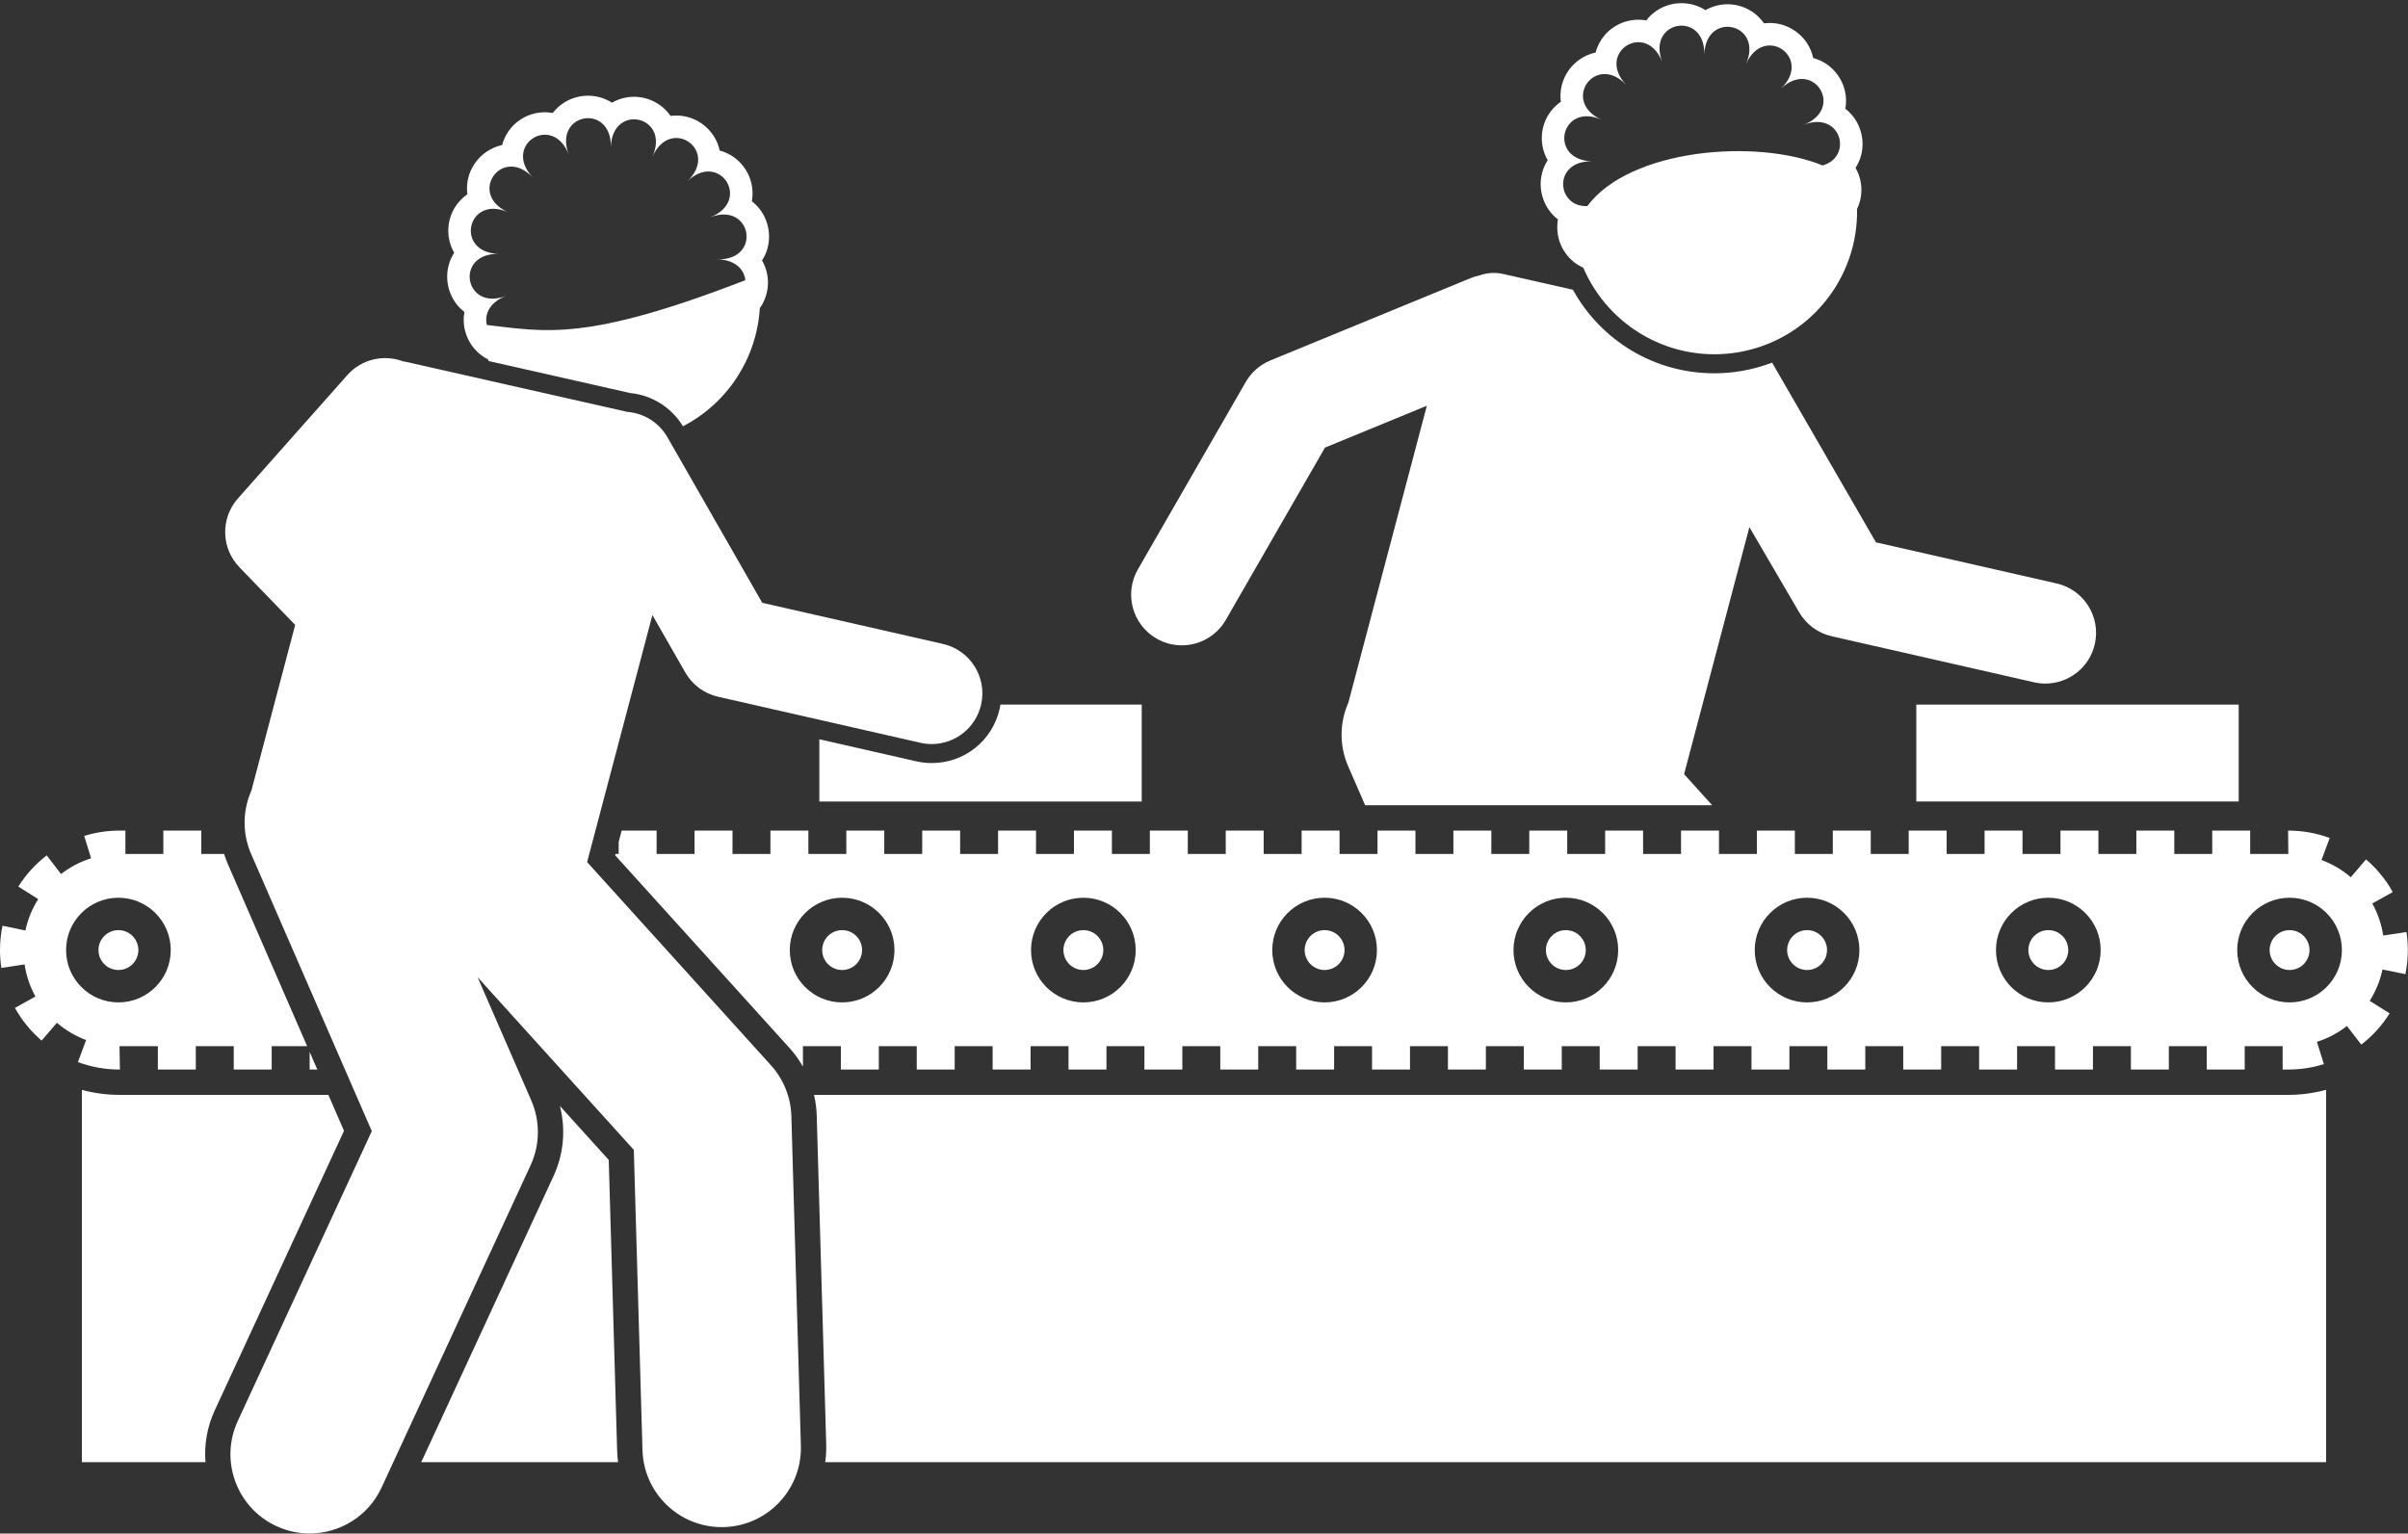
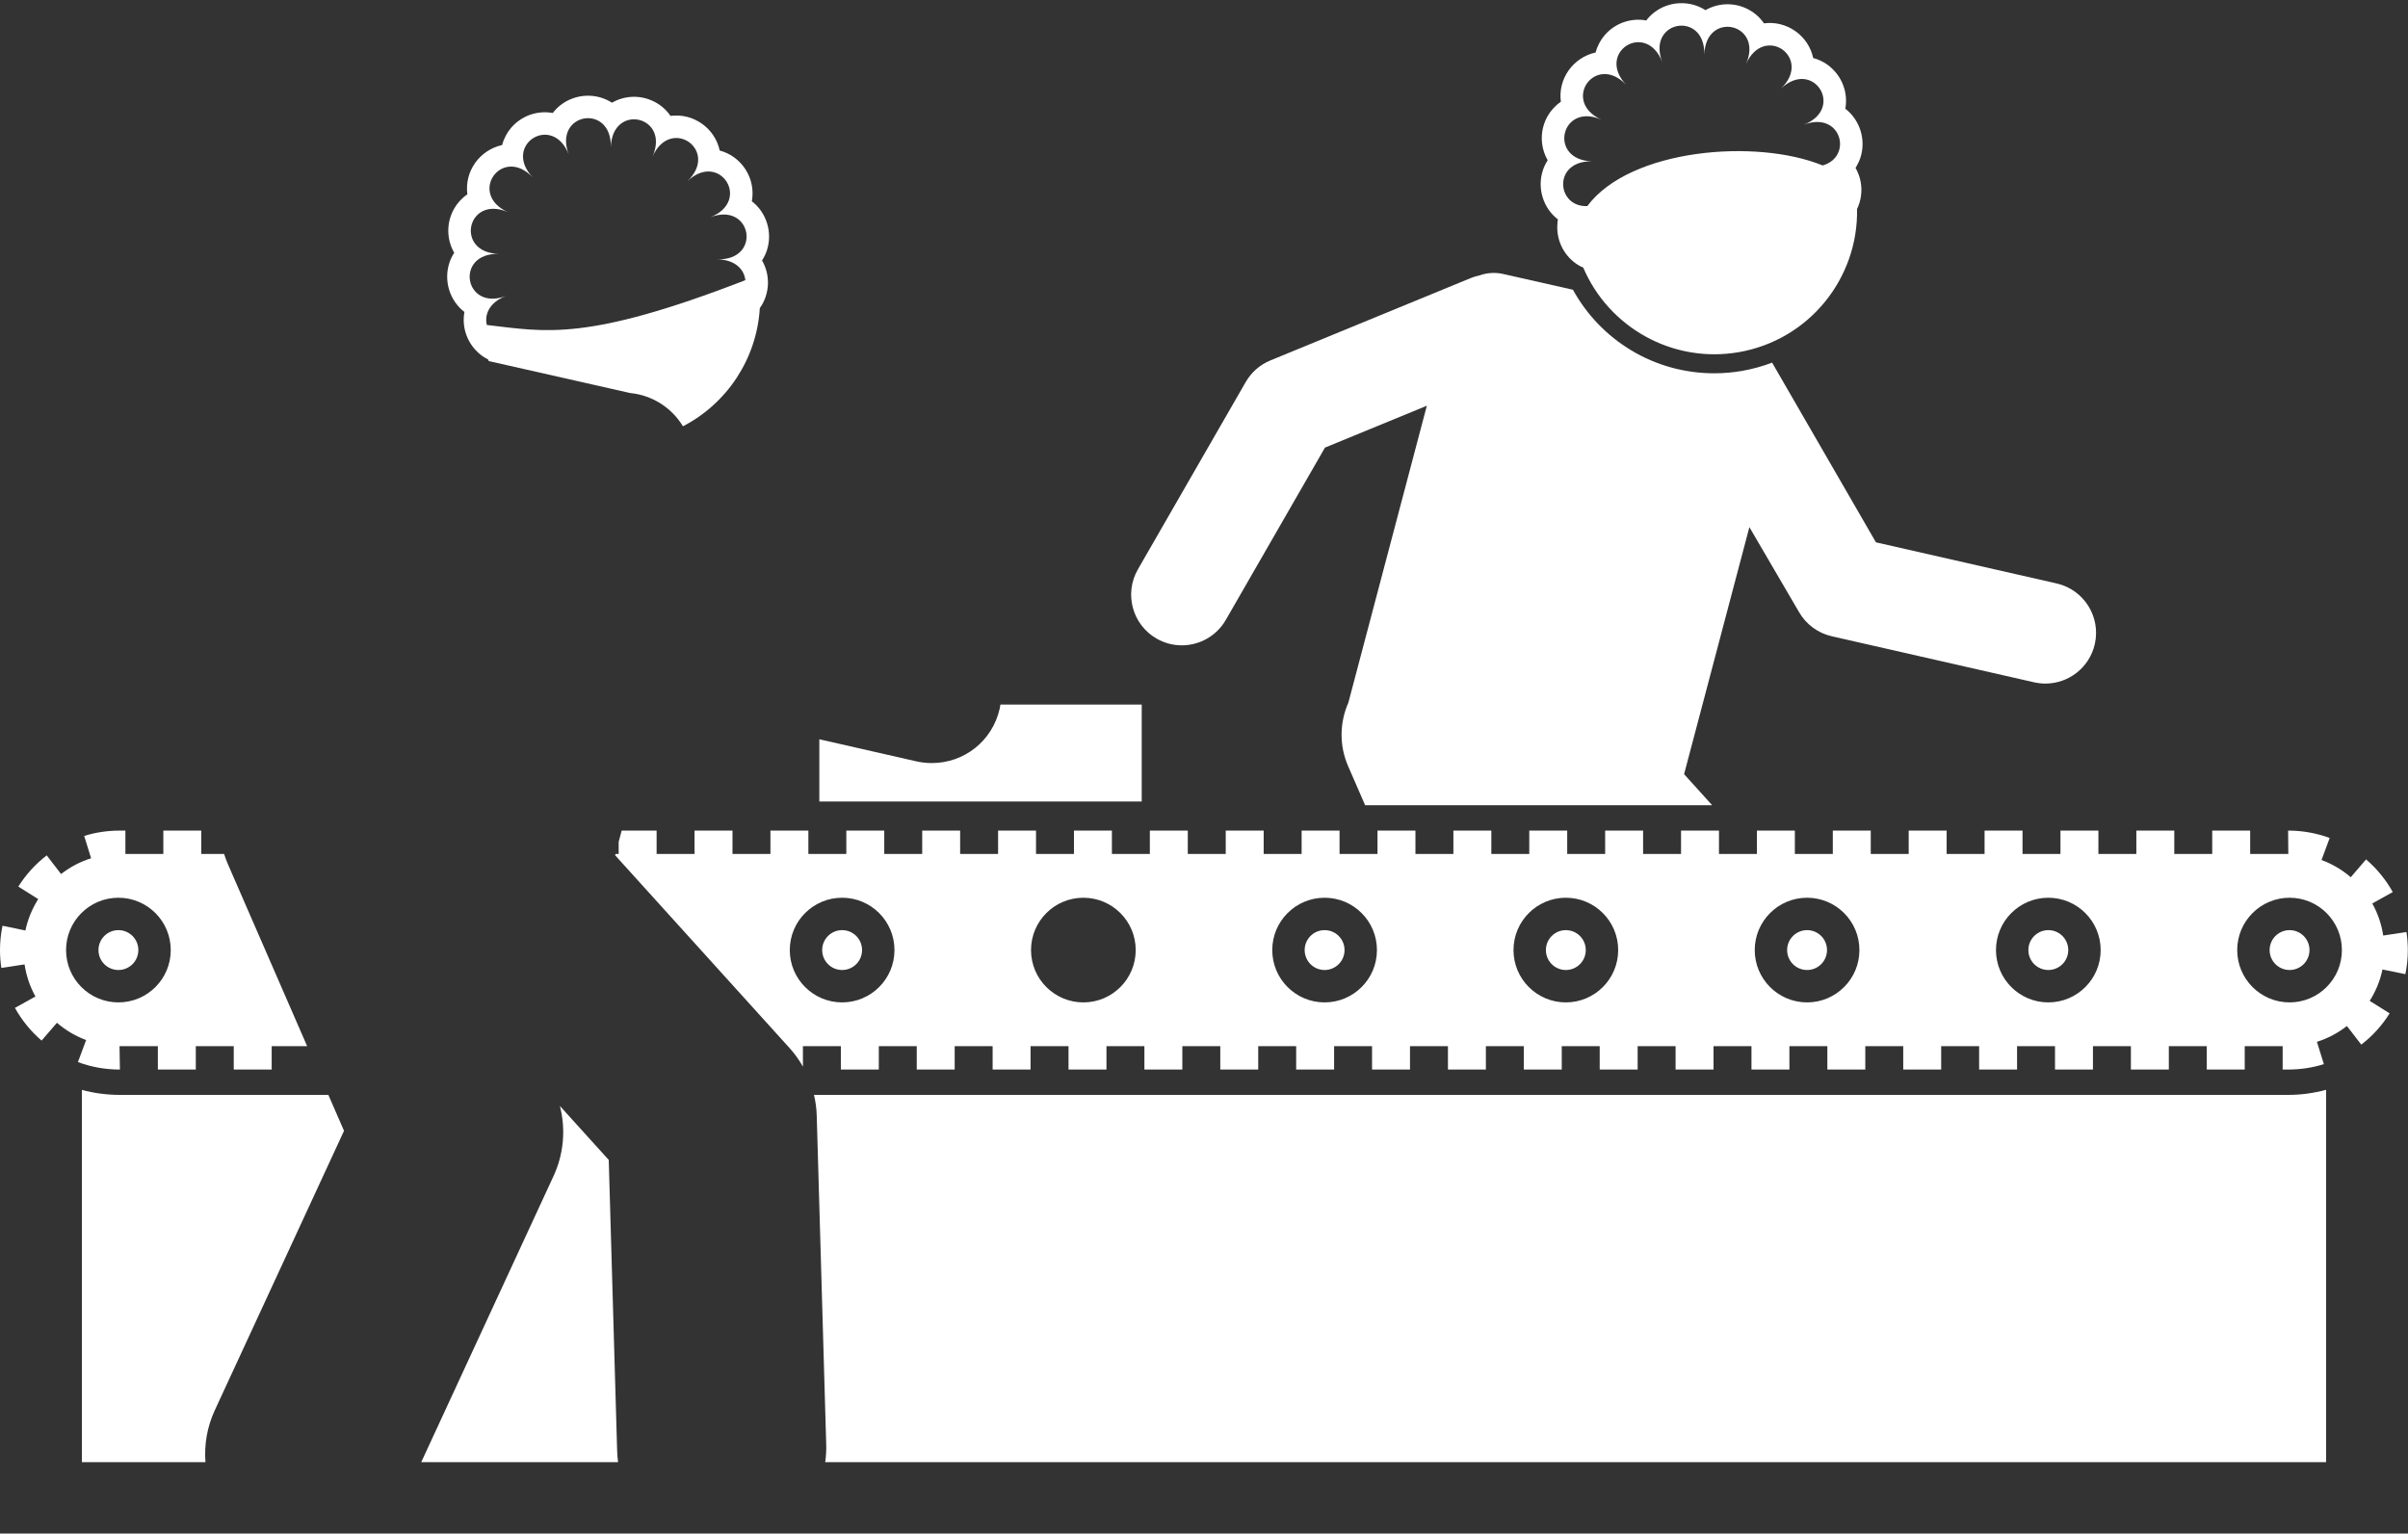
<svg xmlns="http://www.w3.org/2000/svg" fill="#ffffff" height="242" preserveAspectRatio="xMidYMid meet" version="1" viewBox="0.0 -0.5 379.9 242.0" width="379.9" zoomAndPan="magnify">
  <rect x="0.0" y="-0.5" width="379.9" height="242.0" fill="#333333" stroke="none" />
  <g id="change1_1">
    <path d="M33.88,222.063l20.394-44.113l-2.469-5.672H18.918c-2.067,0-4.067-0.266-5.998-0.785v58.742H32.416 C32.205,227.515,32.657,224.709,33.88,222.063z" fill="inherit" />
    <path d="M128.423,172.277c0.244,1.056,0.396,2.137,0.428,3.233l1.5,52.001c0.027,0.921-0.039,1.829-0.16,2.724 h236.785v-58.756c-1.931,0.519-3.92,0.799-5.933,0.799H128.423z" fill="inherit" />
    <path d="M96.039,182.543l-7.707-8.52c0.946,3.662,0.611,7.574-0.997,11.053l-20.876,45.158h31.055 c-0.078-0.582-0.132-1.172-0.149-1.772L96.039,182.543z" fill="inherit" />
    <path d="M265.692,121.669l10.301-38.984l7.826,13.394c1.111,1.942,2.985,3.33,5.167,3.826l31.926,7.266 c0.598,0.136,1.194,0.202,1.782,0.202c3.651,0,6.949-2.516,7.794-6.227c0.981-4.308-1.718-8.595-6.025-9.576 l-28.503-6.487L279.577,56.724c-1.511,0.577-3.096,1.021-4.749,1.307c-1.447,0.251-2.92,0.377-4.377,0.377 c-9.516,0-17.921-5.231-22.294-13.184l-11.019-2.492c-1.27-0.287-2.557-0.187-3.715,0.226 c-0.472,0.099-0.942,0.237-1.404,0.427L200.423,56.377c-1.639,0.674-3.008,1.873-3.892,3.409l-17.009,29.56 c-2.204,3.829-0.885,8.72,2.944,10.924c1.257,0.724,2.628,1.067,3.982,1.067 c2.769-0.001,5.461-1.44,6.941-4.012l15.646-27.19l16.072-6.608l-12.379,46.849 c-1.36,3.083-1.489,6.699-0.038,10.033l2.683,6.165h54.754L265.692,121.669z" fill="inherit" />
    <path d="M97.606,134.258h-0.502l-0.055,0.208l27.546,30.451c0.806,0.891,1.492,1.87,2.08,2.901v-3.225h5.986 v3.685h5.986v-3.685h5.986v3.685h5.986v-3.685h5.986v3.685h5.986v-3.685h5.986v3.685h5.987v-3.685h5.986v3.685 h5.986v-3.685h5.986v3.685h5.986v-3.685h5.986v3.685h5.986v-3.685h5.986v3.685h5.987v-3.685h5.986v3.685h5.986 v-3.685h5.986v3.685h5.986v-3.685h5.986v3.685h5.986v-3.685h5.986v3.685h5.987v-3.685h5.986v3.685h5.986v-3.685 h5.986v3.685h5.986v-3.685h5.986v3.685h5.986v-3.685h5.986v3.685h5.987v-3.685h5.986v3.685h5.986v-3.685h5.986 v3.685h5.986v-3.685h5.986v3.685h5.986v-3.685h5.987v3.685h0.895c1.909,0,3.796-0.287,5.607-0.852l-1.099-3.522 c1.733-0.543,3.326-1.404,4.734-2.493l2.269,2.936c1.775-1.373,3.28-3.032,4.471-4.932l-3.144-1.971 c0.943-1.501,1.644-3.167,2.014-4.956l3.613,0.741c0.256-1.247,0.386-2.526,0.386-3.803 c0-0.956-0.072-1.916-0.215-2.852l-3.664,0.559c-0.278-1.809-0.866-3.517-1.728-5.06l3.231-1.804 c-1.092-1.956-2.509-3.689-4.213-5.152l-2.414,2.812c-1.353-1.162-2.912-2.083-4.612-2.714l1.287-3.478 c-2.088-0.772-4.283-1.164-6.524-1.164h-0.033l0.03,3.685h-6.017v-3.685h-5.986v3.685h-5.986v-3.685h-5.986v3.685 h-5.986v-3.685h-5.986v3.685h-5.986v-3.685h-5.987v3.685h-5.986v-3.685h-5.986v3.685h-5.986v-3.685h-5.986v3.685 h-5.986v-3.685h-5.986v3.685h-5.987v-3.685h-5.986v3.685h-5.986v-3.685h-5.986v3.685h-5.986v-3.685h-5.986v3.685 h-5.986v-3.685h-5.986v3.685h-5.987v-3.685h-5.986v3.685h-5.986v-3.685h-5.986v3.685h-5.986v-3.685h-5.986v3.685 h-5.986v-3.685h-5.986v3.685h-5.987v-3.685h-5.986v3.685h-5.986v-3.685h-5.986v3.685h-5.986v-3.685h-5.986v3.685 h-5.986v-3.685h-5.986v3.685h-5.987v-3.685h-5.986v3.685h-5.986v-3.685h-5.986v3.685h-5.986v-3.685h-5.514 l-0.472,1.786V134.258z M361.214,141.167c4.561,0,8.258,3.697,8.258,8.258s-3.697,8.258-8.258,8.258 s-8.258-3.697-8.258-8.258S356.653,141.167,361.214,141.167z M323.155,141.167c4.561,0,8.258,3.697,8.258,8.258 s-3.697,8.258-8.258,8.258s-8.258-3.697-8.258-8.258S318.594,141.167,323.155,141.167z M285.095,141.167 c4.561,0,8.258,3.697,8.258,8.258s-3.697,8.258-8.258,8.258c-4.561,0-8.258-3.697-8.258-8.258 S280.535,141.167,285.095,141.167z M247.036,141.167c4.561,0,8.258,3.697,8.258,8.258s-3.697,8.258-8.258,8.258 c-4.561,0-8.258-3.697-8.258-8.258S242.476,141.167,247.036,141.167z M208.977,141.167 c4.561,0,8.258,3.697,8.258,8.258s-3.697,8.258-8.258,8.258s-8.258-3.697-8.258-8.258 S204.416,141.167,208.977,141.167z M170.918,141.167c4.561,0,8.258,3.697,8.258,8.258s-3.697,8.258-8.258,8.258 s-8.258-3.697-8.258-8.258S166.357,141.167,170.918,141.167z M132.859,141.167c4.561,0,8.258,3.697,8.258,8.258 s-3.697,8.258-8.258,8.258c-4.561,0-8.258-3.697-8.258-8.258S128.298,141.167,132.859,141.167z" fill="inherit" />
    <path d="M3.875,151.689c0.274,1.81,0.858,3.52,1.718,5.064l-3.235,1.797c1.087,1.958,2.502,3.694,4.204,5.16 l2.419-2.81c1.352,1.165,2.908,2.09,4.607,2.725l-1.293,3.476c2.099,0.781,4.305,1.176,6.558,1.176h0.065 l-0.06-3.685h6.047v3.685h5.986v-3.685h5.987v3.685h5.986v-3.685h5.594L35.958,135.877 c-0.231-0.53-0.429-1.071-0.601-1.619h-3.603v-3.685h-5.986v3.685h-5.986v-3.685h-0.929 c-1.899,0-3.774,0.283-5.573,0.841l1.094,3.525c-1.735,0.54-3.331,1.397-4.741,2.485l-2.263-2.94 c-1.778,1.369-3.286,3.025-4.481,4.923l3.14,1.976c-0.946,1.5-1.648,3.167-2.022,4.954l-3.612-0.751 C0.133,146.841,0,148.133,0,149.425c0,0.942,0.071,1.889,0.211,2.816L3.875,151.689z M18.681,141.167 c4.561,0,8.258,3.697,8.258,8.258s-3.697,8.258-8.258,8.258s-8.258-3.697-8.258-8.258 S14.12,141.167,18.681,141.167z" fill="inherit" />
-     <path d="M48.851 168.277L50.063 168.277 48.851 165.493z" fill="inherit" />
    <circle cx="18.681" cy="149.425" fill="inherit" r="3.146" />
    <circle cx="361.214" cy="149.425" fill="inherit" r="3.146" />
    <path d="M132.859,152.571c1.737,0,3.146-1.408,3.146-3.146s-1.408-3.146-3.146-3.146 c-1.737,0-3.146,1.408-3.146,3.146S131.121,152.571,132.859,152.571z" fill="inherit" />
-     <circle cx="170.918" cy="149.425" fill="inherit" r="3.146" />
    <circle cx="208.977" cy="149.425" fill="inherit" r="3.146" />
    <circle cx="247.036" cy="149.425" fill="inherit" r="3.146" />
    <path d="M285.095,152.571c1.737,0,3.146-1.408,3.146-3.146s-1.408-3.146-3.146-3.146 c-1.737,0-3.146,1.408-3.146,3.146S283.358,152.571,285.095,152.571z" fill="inherit" />
    <circle cx="323.155" cy="149.425" fill="inherit" r="3.146" />
    <path d="M99.427,61.524c3.453,0.339,6.524,2.285,8.32,5.244c6.994-3.612,11.653-10.708,12.124-18.639 c0.131-0.184,0.255-0.37,0.364-0.563c1.271-2.239,1.194-4.878-0.012-6.967c0.333-0.512,0.587-1.046,0.76-1.575 c0.934-2.824-0.04-5.977-2.371-7.767c0.024-0.13,0.044-0.261,0.062-0.395c0.316-2.563-0.811-5.088-2.94-6.589 c-0.616-0.434-1.358-0.796-2.188-1.018c-0.361-1.699-1.356-3.212-2.817-4.242c-1.46-1.029-3.219-1.457-4.941-1.226 c-0.49-0.708-1.08-1.285-1.696-1.719c-2.128-1.5-4.885-1.712-7.194-0.551 c-0.119,0.06-0.235,0.122-0.349,0.189c-2.468-1.595-5.765-1.453-8.112,0.378 c-0.44,0.341-0.858,0.759-1.229,1.244c-2.372-0.433-4.884,0.384-6.564,2.332 c-0.645,0.749-1.15,1.683-1.426,2.727c-1.764,0.384-3.284,1.44-4.256,2.819 c-1.03,1.461-1.463,3.213-1.226,4.956c-0.889,0.611-1.599,1.4-2.088,2.261c-1.269,2.237-1.194,4.878,0.011,6.966 c-0.332,0.513-0.586,1.048-0.758,1.576c-0.935,2.826,0.039,5.978,2.37,7.765 c-0.025,0.132-0.045,0.265-0.062,0.398c-0.315,2.562,0.81,5.089,2.938,6.589c0.253,0.179,0.54,0.334,0.833,0.483 c0.043,0.094,0.09,0.186,0.134,0.279L99.427,61.524z M78.697,39.563c-7.064-0.175-4.983-9.432,1.476-6.566 c-6.459-2.867-0.993-10.623,3.878-5.502c-4.871-5.12,3.148-10.193,5.688-3.599 c-2.54-6.594,6.807-8.213,6.632-1.149c0.175-7.064,9.433-4.982,6.567,1.477c2.866-6.458,10.621-0.992,5.502,3.878 c5.119-4.87,10.191,3.147,3.597,5.687c6.594-2.54,8.213,6.808,1.149,6.633c2.873,0.071,4.233,1.645,4.401,3.294 c-25.13,9.737-31.483,8.138-40.779,7.068c-0.4-1.611,0.35-3.554,3.036-4.589 C73.249,48.737,71.632,39.388,78.697,39.563z" fill="inherit" />
    <path d="M146.994,119.915c-0.819,0-1.644-0.093-2.449-0.277l-15.282-3.478v9.817h50.862v-15.289h-22.296 c-0.036,0.222-0.066,0.443-0.117,0.665C156.565,116.395,152.158,119.915,146.994,119.915z" fill="inherit" />
-     <path d="M39.664,124.247c-1.36,3.083-1.489,6.699-0.038,10.033l19.031,43.719L37.511,223.741 c-2.897,6.267-0.165,13.694,6.102,16.592c1.698,0.785,3.481,1.156,5.237,1.156c4.722,0,9.242-2.689,11.354-7.258 l23.5-50.834c1.497-3.238,1.539-6.963,0.114-10.234l-8.47-19.456l24.646,27.247l1.367,47.393 c0.196,6.778,5.752,12.14,12.488,12.14c0.122,0,0.245-0.002,0.367-0.005c6.9-0.199,12.334-5.955,12.135-12.855 l-1.5-52c-0.086-2.974-1.23-5.819-3.225-8.025l-29-32.06l10.301-38.984l5.19,9.065 c1.111,1.942,2.985,3.33,5.167,3.826l31.926,7.266c0.598,0.136,1.194,0.202,1.782,0.202 c3.651,0,6.949-2.516,7.794-6.227c0.981-4.308-1.718-8.595-6.025-9.576l-28.503-6.487l-14.96-26.129 c-1.368-2.39-3.783-3.806-6.338-4.002l-34.888-7.89c-0.16-0.036-0.321-0.061-0.481-0.085 c-3.012-1.131-6.537-0.377-8.8,2.174l-1.286,1.451L37.54,78.15c-2.773,3.127-2.671,7.862,0.234,10.868 l6.358,6.577l2.437,2.521L39.664,124.247z" fill="inherit" />
    <path d="M248.66,41.113c0.339,0.239,0.721,0.447,1.129,0.63c4,9.384,14.04,15.147,24.528,13.331 c11.095-1.921,18.875-11.661,18.661-22.583c1.011-2.132,0.883-4.55-0.24-6.495c0.137-0.21,0.251-0.425,0.361-0.641 c0.158-0.31,0.297-0.622,0.399-0.934c0.934-2.824-0.04-5.977-2.371-7.767c0.024-0.13,0.044-0.262,0.062-0.395 c0.316-2.563-0.811-5.088-2.94-6.589c-0.616-0.434-1.358-0.796-2.188-1.018c-0.361-1.699-1.356-3.213-2.817-4.242 c-1.46-1.029-3.219-1.457-4.941-1.226c-0.49-0.708-1.08-1.285-1.696-1.719c-2.128-1.5-4.885-1.712-7.194-0.551 c-0.119,0.06-0.234,0.122-0.349,0.189c-2.468-1.596-5.765-1.453-8.112,0.378 c-0.44,0.341-0.858,0.759-1.229,1.244c-2.372-0.433-4.884,0.384-6.564,2.332 c-0.645,0.749-1.151,1.683-1.426,2.727c-1.764,0.384-3.284,1.44-4.256,2.819c-1.03,1.461-1.463,3.213-1.226,4.956 c-0.889,0.611-1.599,1.4-2.088,2.261c-1.269,2.237-1.194,4.878,0.011,6.966c-0.332,0.513-0.586,1.048-0.758,1.576 c-0.935,2.825,0.039,5.978,2.37,7.765c-0.025,0.132-0.045,0.265-0.062,0.398 c-0.011,0.086-0.006,0.171-0.014,0.257C245.496,37.254,246.603,39.664,248.66,41.113z M252.686,18.396 c-6.459-2.867-0.992-10.623,3.878-5.502c-4.871-5.12,3.148-10.193,5.688-3.599 c-2.54-6.594,6.807-8.213,6.632-1.149c0.175-7.064,9.433-4.982,6.567,1.477c2.866-6.459,10.621-0.992,5.502,3.878 c5.119-4.87,10.191,3.147,3.597,5.687c5.939-2.288,7.839,5.066,2.997,6.421 c-10.424-4.276-30.363-2.665-37.123,6.411c-4.905,0.222-5.526-7.216,0.785-7.059 C244.146,24.786,246.227,15.529,252.686,18.396z" fill="inherit" />
-     <path d="M302.327 110.689H353.189V125.978H302.327z" fill="inherit" />
  </g>
</svg>